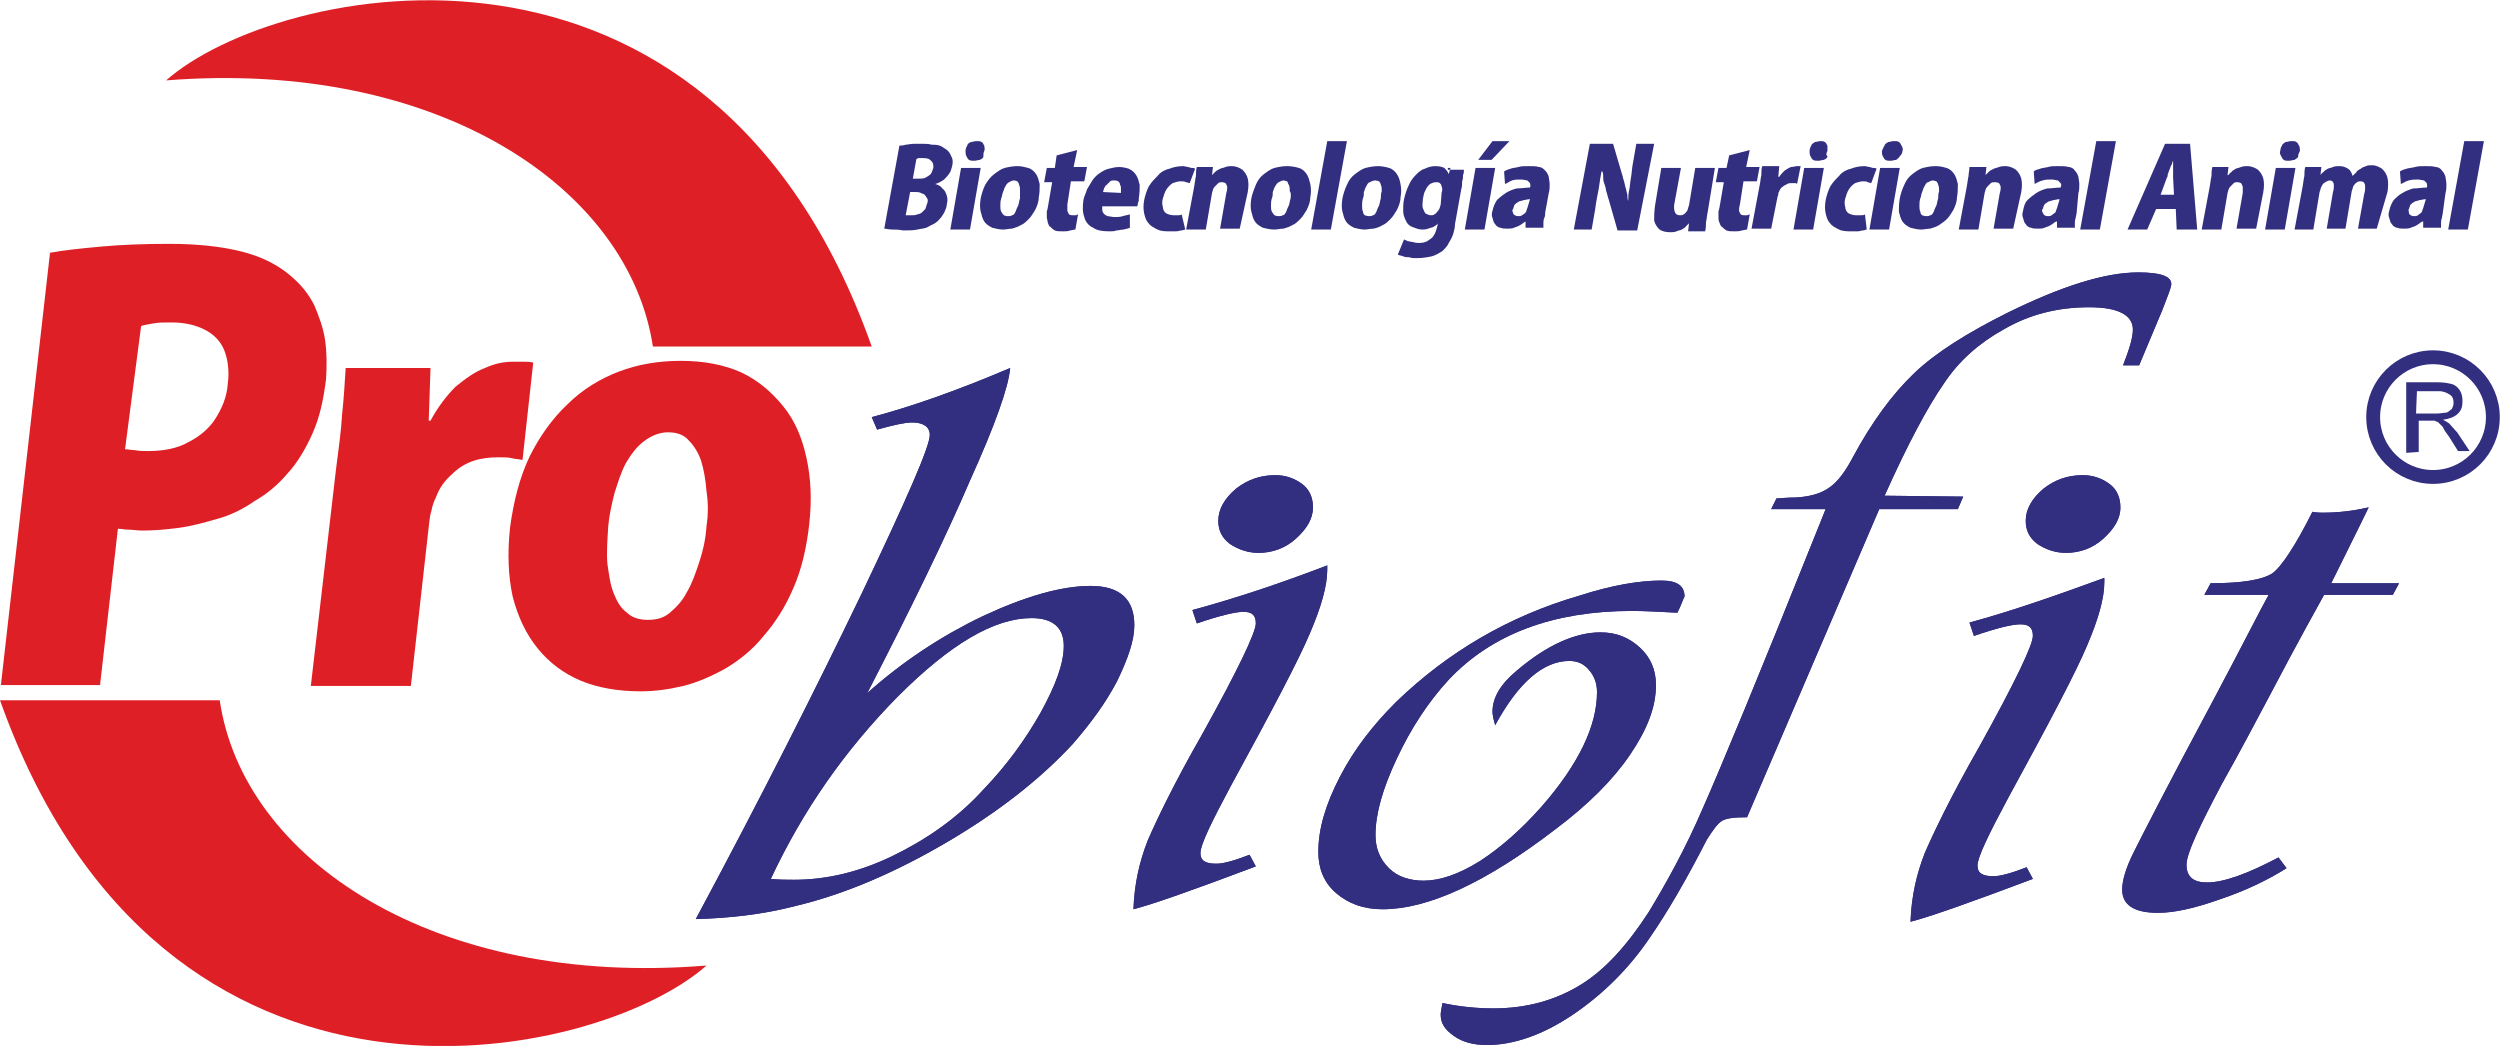
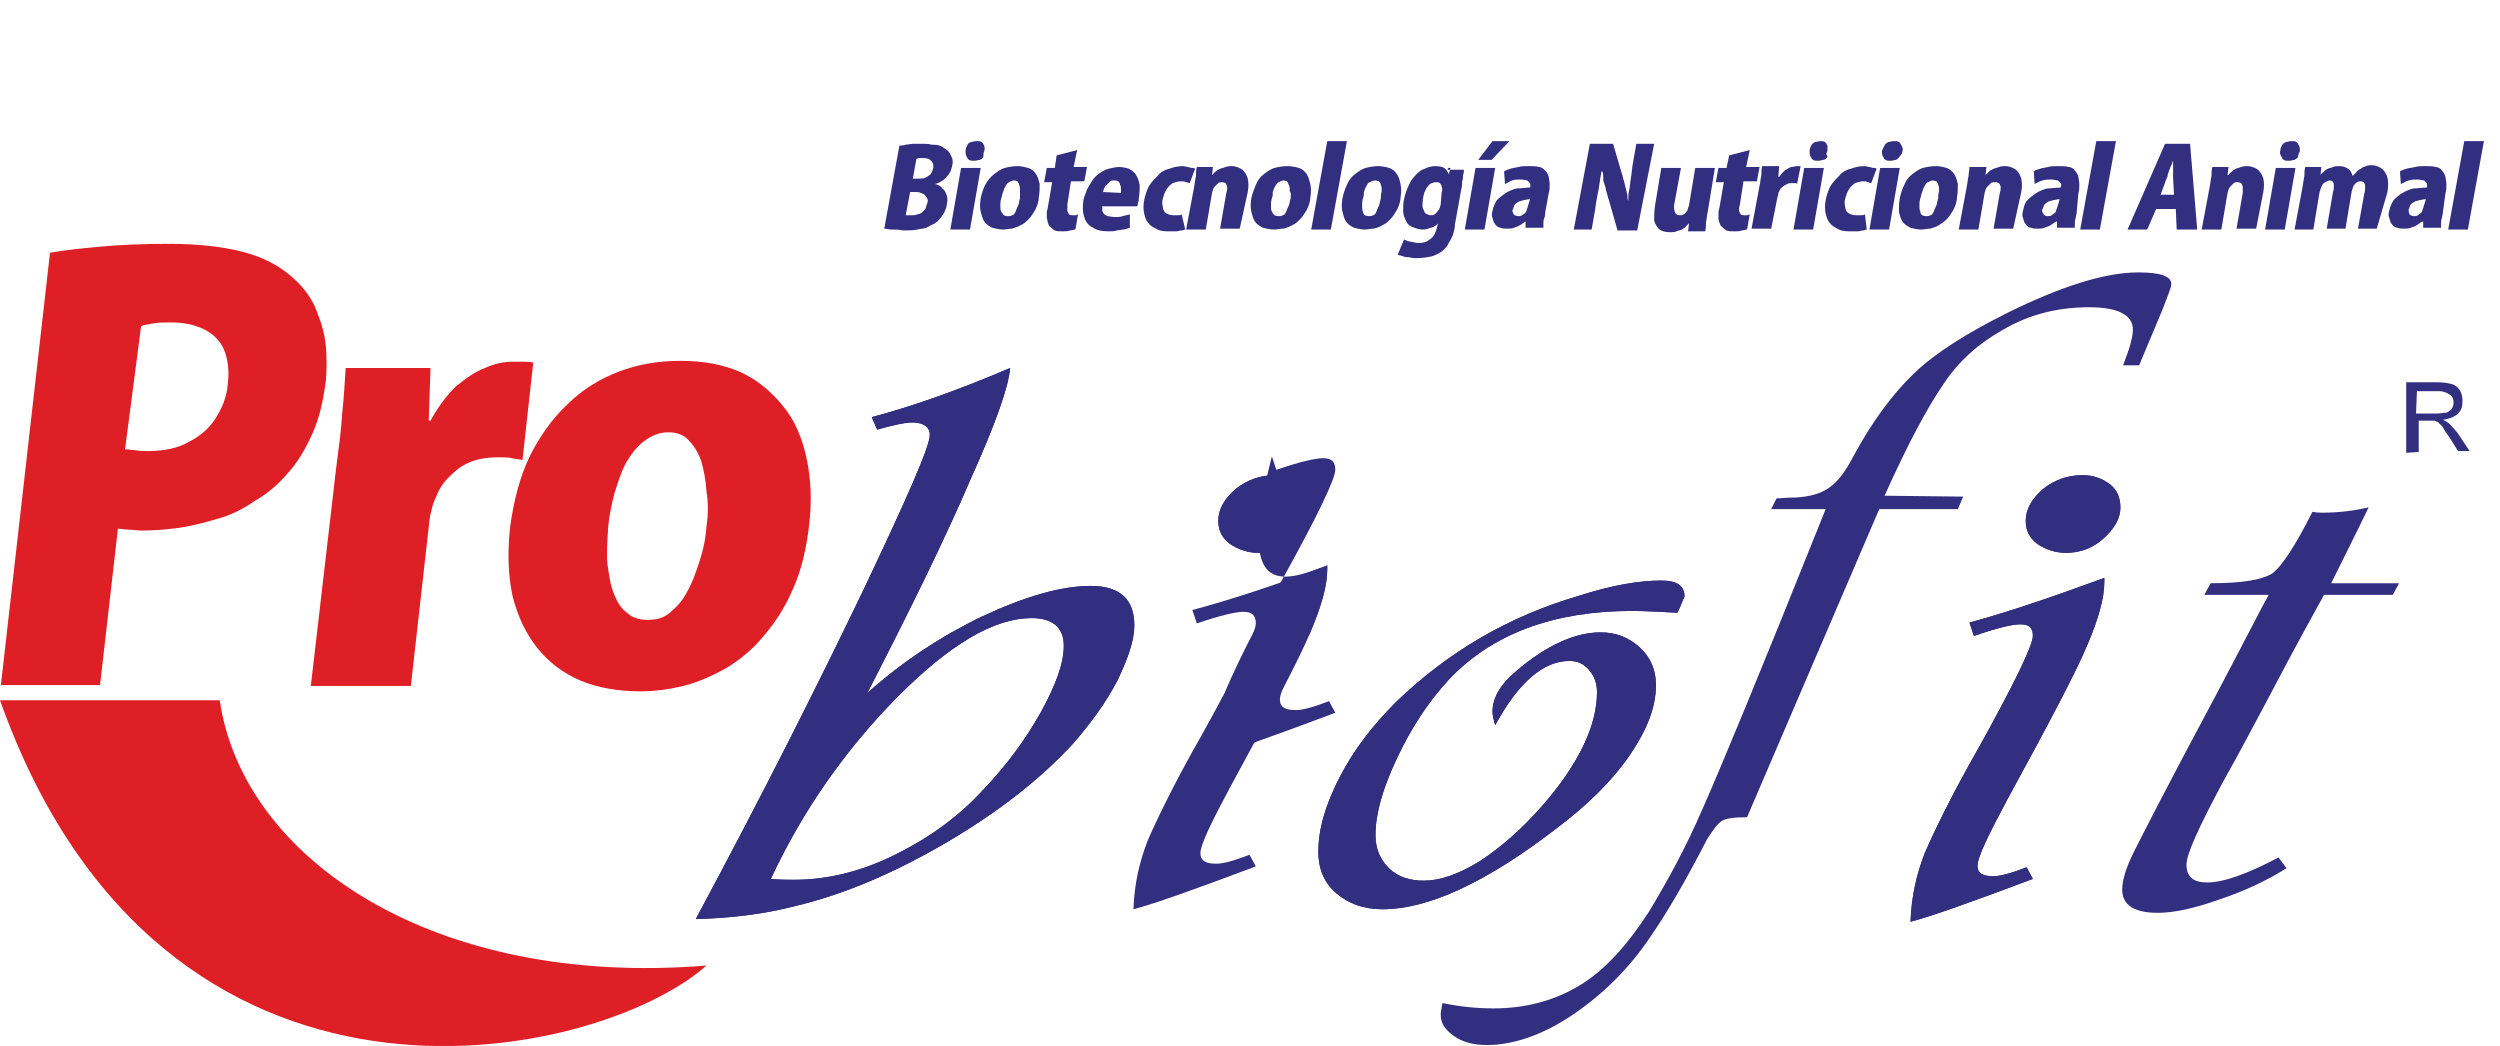
<svg xmlns="http://www.w3.org/2000/svg" version="1.1" id="Layer_1" x="0px" y="0px" width="279.9px" height="117.1px" viewBox="0 0 279.9 117.1" style="enable-background:new 0 0 279.9 117.1;" xml:space="preserve">
  <style type="text/css">
	.st0{fill:#322F80;}
	.st1{fill:none;stroke:#322F80;stroke-width:1.551;stroke-miterlimit:10;}
	.st2{fill:#DF1F26;}
</style>
  <g>
    <g>
      <path class="st0" d="M113.1,41.2c-0.2,2.2-1.7,6.4-4.5,12.6c-2.7,6.3-6.6,14.3-11.5,23.8c3.9-3.5,8.3-6.4,12.9-8.6    c4.7-2.2,8.8-3.4,12.1-3.4c3.3,0,4.9,1.5,4.9,4.4c0,1.7-0.7,3.7-1.9,6.2c-1.3,2.5-3,4.8-5,7.1c-3.6,3.9-8.3,7.6-14.1,11    c-5.8,3.4-11.4,5.8-16.8,7.1c-3.8,1-7.6,1.4-11.3,1.5C85.3,89.1,91.4,77,96.5,66.4c5-10.5,7.6-16.4,7.6-17.7c0-0.9-0.7-1.4-2-1.4    c-0.8,0-2.1,0.3-3.9,0.8l-0.6-1.4C101.8,45.6,107,43.8,113.1,41.2z M86.3,98.4c1,0.1,1.8,0.1,2.6,0.1c3.7,0,7.4-0.9,11.1-2.7    c3.7-1.8,7.2-4.2,10.1-7.4c2.6-2.7,4.7-5.6,6.4-8.6c1.7-3.1,2.6-5.5,2.6-7.5c0-2-1.2-3.1-3.6-3.1c-4.2,0-9.1,2.9-15,8.8    C94.6,84,89.9,90.7,86.3,98.4z" />
      <path class="st0" d="M113.1,41.2c-0.2,2.2-1.7,6.4-4.5,12.6c-2.7,6.3-6.6,14.3-11.5,23.8c3.9-3.5,8.3-6.4,12.9-8.6    c4.7-2.2,8.8-3.4,12.1-3.4c3.3,0,4.9,1.5,4.9,4.4c0,1.7-0.7,3.7-1.9,6.2c-1.3,2.5-3,4.8-5,7.1c-3.6,3.9-8.3,7.6-14.1,11    c-5.8,3.4-11.4,5.8-16.8,7.1c-3.8,1-7.6,1.4-11.3,1.5C85.3,89.1,91.4,77,96.5,66.4c5-10.5,7.6-16.4,7.6-17.7c0-0.9-0.7-1.4-2-1.4    c-0.8,0-2.1,0.3-3.9,0.8l-0.6-1.4C101.8,45.6,107,43.8,113.1,41.2z M86.3,98.4c1,0.1,1.8,0.1,2.6,0.1c3.7,0,7.4-0.9,11.1-2.7    c3.7-1.8,7.2-4.2,10.1-7.4c2.6-2.7,4.7-5.6,6.4-8.6c1.7-3.1,2.6-5.5,2.6-7.5c0-2-1.2-3.1-3.6-3.1c-4.2,0-9.1,2.9-15,8.8    C94.6,84,89.9,90.7,86.3,98.4z" />
      <path class="st0" d="M268.6,65.3l-0.7,1.3h-7.7c-0.7,1.3-2.8,5-6.1,11.3c-1.4,2.6-3.1,5.9-5.3,9.8c-2.6,4.9-4,7.9-4,9.1    c0,1.4,0.8,2,2.3,2c1.9,0,4.6-1,8-2.8l0.9,1.2c-2.2,1.4-4.8,2.6-7.5,3.5c-2.8,1-5.1,1.5-6.9,1.5c-2.7,0-4-0.9-4-2.6    c0-1,0.4-2.4,1.3-4.2c0.9-1.8,3.8-7.5,9-17.2c3.4-6.4,5.3-10.2,6.1-11.6h-7.2l0.7-1.3c3.6,0,5.8-0.4,6.9-1.1    c1-0.7,2.6-3.1,4.5-6.9c0.5,0.1,0.9,0.1,1.1,0.1c1.8,0,3.5-0.2,5.2-0.6c-0.4,0.8-1.6,3.3-3.7,7.5l-0.5,1L268.6,65.3L268.6,65.3z" />
-       <path class="st0" d="M268.6,65.3l-0.7,1.3h-7.7c-0.7,1.3-2.8,5-6.1,11.3c-1.4,2.6-3.1,5.9-5.3,9.8c-2.6,4.9-4,7.9-4,9.1    c0,1.4,0.8,2,2.3,2c1.9,0,4.6-1,8-2.8l0.9,1.2c-2.2,1.4-4.8,2.6-7.5,3.5c-2.8,1-5.1,1.5-6.9,1.5c-2.7,0-4-0.9-4-2.6    c0-1,0.4-2.4,1.3-4.2c0.9-1.8,3.8-7.5,9-17.2c3.4-6.4,5.3-10.2,6.1-11.6h-7.2l0.7-1.3c3.6,0,5.8-0.4,6.9-1.1    c1-0.7,2.6-3.1,4.5-6.9c0.5,0.1,0.9,0.1,1.1,0.1c1.8,0,3.5-0.2,5.2-0.6c-0.4,0.8-1.6,3.3-3.7,7.5l-0.5,1L268.6,65.3L268.6,65.3z" />
      <path class="st0" d="M233.2,53.2c1.2,0,2.2,0.4,3,1s1.2,1.5,1.2,2.6c0,1.3-0.7,2.4-1.9,3.5c-1.2,1.1-2.7,1.6-4.2,1.6    c-1.2,0-2.3-0.4-3.2-1c-0.9-0.7-1.3-1.5-1.3-2.6c0-1.3,0.7-2.5,2-3.6C230.1,53.7,231.5,53.2,233.2,53.2z" />
      <path class="st0" d="M233.2,53.2c1.2,0,2.2,0.4,3,1s1.2,1.5,1.2,2.6c0,1.3-0.7,2.4-1.9,3.5c-1.2,1.1-2.7,1.6-4.2,1.6    c-1.2,0-2.3-0.4-3.2-1c-0.9-0.7-1.3-1.5-1.3-2.6c0-1.3,0.7-2.5,2-3.6C230.1,53.7,231.5,53.2,233.2,53.2z" />
      <path class="st0" d="M142.8,53.2c1.2,0,2.2,0.4,3,1s1.2,1.5,1.2,2.6c0,1.3-0.7,2.4-1.9,3.5c-1.2,1.1-2.7,1.6-4.2,1.6    c-1.2,0-2.3-0.4-3.2-1c-0.9-0.7-1.3-1.5-1.3-2.6c0-1.3,0.7-2.5,2-3.6C139.7,53.7,141.1,53.2,142.8,53.2z" />
      <path class="st0" d="M142.8,53.2c1.2,0,2.2,0.4,3,1s1.2,1.5,1.2,2.6c0,1.3-0.7,2.4-1.9,3.5c-1.2,1.1-2.7,1.6-4.2,1.6    c-1.2,0-2.3-0.4-3.2-1c-0.9-0.7-1.3-1.5-1.3-2.6c0-1.3,0.7-2.5,2-3.6C139.7,53.7,141.1,53.2,142.8,53.2z" />
      <path class="st0" d="M235.6,64.7c0,0.2,0,0.4,0,0.5c0,1.8-0.7,4.2-1.9,7c-1.2,2.9-4.2,8.6-8.9,17.2c-2.2,4.1-3.4,6.6-3.4,7.5    c0,0.9,0.6,1.2,1.8,1.2c0.7,0,1.9-0.3,3.7-1l0.7,1.3c-6.9,2.6-11.4,4.2-13.7,4.8c0.1-2.9,0.7-5.4,1.6-7.7c1-2.3,2.9-6.3,6.1-11.9    c4-7.2,6-11.4,6-12.4c0-0.9-0.4-1.3-1.4-1.3c-0.9,0-2.6,0.4-5.2,1.3l-0.5-1.5C225.3,68.4,230.4,66.6,235.6,64.7z" />
      <path class="st0" d="M235.6,64.7c0,0.2,0,0.4,0,0.5c0,1.8-0.7,4.2-1.9,7c-1.2,2.9-4.2,8.6-8.9,17.2c-2.2,4.1-3.4,6.6-3.4,7.5    c0,0.9,0.6,1.2,1.8,1.2c0.7,0,1.9-0.3,3.7-1l0.7,1.3c-6.9,2.6-11.4,4.2-13.7,4.8c0.1-2.9,0.7-5.4,1.6-7.7c1-2.3,2.9-6.3,6.1-11.9    c4-7.2,6-11.4,6-12.4c0-0.9-0.4-1.3-1.4-1.3c-0.9,0-2.6,0.4-5.2,1.3l-0.5-1.5C225.3,68.4,230.4,66.6,235.6,64.7z" />
      <path class="st0" d="M219.8,55.6l-0.6,1.4h-8.8l-14.8,34.5c-1.4,0-2.3,0.1-2.8,0.4c-0.5,0.3-1,1-1.7,2.1c-2.3,4.5-4.4,8.1-6.4,11    c-2.3,3.4-5.2,6.3-8.6,8.6c-3.4,2.3-6.7,3.4-9.6,3.4c-1.5,0-2.7-0.3-3.7-1c-1-0.7-1.5-1.4-1.5-2.4c0-0.3,0.1-0.7,0.2-1.3    c1.9,0.4,3.8,0.6,5.7,0.6c3.7,0,6.9-0.9,9.7-2.6c2.8-1.7,5.3-4.5,7.7-8.2c2-3.3,4.1-7.1,6-11.5c2-4.5,6.4-15.1,13.2-32.1l0.6-1.5    h-6.1l0.6-1.2c0.4,0,1.1-0.1,2.2-0.1c1.5-0.1,2.7-0.4,3.7-1.1s1.8-1.8,2.7-3.5c2.1-3.9,4.4-7,6.8-9.3c2.4-2.3,5.9-4.5,10.5-6.8    c5.9-2.9,10.8-4.5,14.6-4.5c2.4,0,3.7,0.4,3.7,1.3c0,0.4-0.4,1.3-1,2.9l-2.6,6.2h-1.8c0.7-1.8,1.1-3.1,1.1-4    c0-1.6-1.6-2.5-4.9-2.5c-3.5,0-6.7,0.8-9.6,2.5c-2.7,1.5-5,3.5-6.7,6.1c-1.8,2.6-4,6.7-6.6,12.5L219.8,55.6L219.8,55.6z" />
-       <path class="st0" d="M219.8,55.6l-0.6,1.4h-8.8l-14.8,34.5c-1.4,0-2.3,0.1-2.8,0.4c-0.5,0.3-1,1-1.7,2.1c-2.3,4.5-4.4,8.1-6.4,11    c-2.3,3.4-5.2,6.3-8.6,8.6c-3.4,2.3-6.7,3.4-9.6,3.4c-1.5,0-2.7-0.3-3.7-1c-1-0.7-1.5-1.4-1.5-2.4c0-0.3,0.1-0.7,0.2-1.3    c1.9,0.4,3.8,0.6,5.7,0.6c3.7,0,6.9-0.9,9.7-2.6c2.8-1.7,5.3-4.5,7.7-8.2c2-3.3,4.1-7.1,6-11.5c2-4.5,6.4-15.1,13.2-32.1l0.6-1.5    h-6.1l0.6-1.2c0.4,0,1.1-0.1,2.2-0.1c1.5-0.1,2.7-0.4,3.7-1.1s1.8-1.8,2.7-3.5c2.1-3.9,4.4-7,6.8-9.3c2.4-2.3,5.9-4.5,10.5-6.8    c5.9-2.9,10.8-4.5,14.6-4.5c2.4,0,3.7,0.4,3.7,1.3c0,0.4-0.4,1.3-1,2.9l-2.6,6.2h-1.8c0.7-1.8,1.1-3.1,1.1-4    c0-1.6-1.6-2.5-4.9-2.5c-3.5,0-6.7,0.8-9.6,2.5c-2.7,1.5-5,3.5-6.7,6.1c-1.8,2.6-4,6.7-6.6,12.5L219.8,55.6L219.8,55.6z" />
      <path class="st0" d="M187.8,68.6c-2-0.1-3.7-0.2-5.1-0.2c-8.8,0-15.7,2.6-20.5,7.7c-2.3,2.5-4.2,5.4-5.8,8.8s-2.4,6.2-2.4,8.6    c0,1.5,0.5,2.7,1.5,3.7c1,1,2.4,1.4,3.9,1.4c1.8,0,3.9-0.7,6.3-2.2c2.3-1.5,4.6-3.5,6.9-6.1c4.2-4.8,6.2-9.1,6.2-12.8    c0-1-0.3-1.8-0.9-2.5c-0.6-0.7-1.3-1-2.2-1c-2.9,0-5.7,2.4-8.3,7.2c-0.2-0.7-0.3-1.2-0.3-1.5c0-1.6,0.9-3.1,2.7-4.6    c3.4-2.9,6.6-4.3,9.4-4.3c1.8,0,3.2,0.6,4.4,1.7c1.2,1.1,1.8,2.5,1.8,4.2c0,2.5-1,5-2.9,7.8s-4.7,5.6-8.3,8.3    c-7.8,6-14.3,9-19.4,9c-2.1,0-3.8-0.6-5.2-1.8s-2-2.8-2-4.6c0-2.6,0.8-5.3,2.4-8.4c1.6-3.1,3.7-5.8,6.3-8.4    c5.8-5.6,12.6-9.6,20.5-11.9c3.7-1.2,6.8-1.7,9.2-1.7c1.8,0,2.6,0.6,2.6,1.8C188.5,66.9,188.3,67.6,187.8,68.6z" />
      <path class="st0" d="M187.8,68.6c-2-0.1-3.7-0.2-5.1-0.2c-8.8,0-15.7,2.6-20.5,7.7c-2.3,2.5-4.2,5.4-5.8,8.8s-2.4,6.2-2.4,8.6    c0,1.5,0.5,2.7,1.5,3.7c1,1,2.4,1.4,3.9,1.4c1.8,0,3.9-0.7,6.3-2.2c2.3-1.5,4.6-3.5,6.9-6.1c4.2-4.8,6.2-9.1,6.2-12.8    c0-1-0.3-1.8-0.9-2.5c-0.6-0.7-1.3-1-2.2-1c-2.9,0-5.7,2.4-8.3,7.2c-0.2-0.7-0.3-1.2-0.3-1.5c0-1.6,0.9-3.1,2.7-4.6    c3.4-2.9,6.6-4.3,9.4-4.3c1.8,0,3.2,0.6,4.4,1.7c1.2,1.1,1.8,2.5,1.8,4.2c0,2.5-1,5-2.9,7.8s-4.7,5.6-8.3,8.3    c-7.8,6-14.3,9-19.4,9c-2.1,0-3.8-0.6-5.2-1.8s-2-2.8-2-4.6c0-2.6,0.8-5.3,2.4-8.4c1.6-3.1,3.7-5.8,6.3-8.4    c5.8-5.6,12.6-9.6,20.5-11.9c3.7-1.2,6.8-1.7,9.2-1.7c1.8,0,2.6,0.6,2.6,1.8C188.5,66.9,188.3,67.6,187.8,68.6z" />
+       <path class="st0" d="M148.6,63.3c0,0.2,0,0.4,0,0.5c0,1.8-0.7,4.2-1.9,7c-2.2,4.1-3.4,6.6-3.4,7.5    c0,0.9,0.6,1.2,1.8,1.2c0.7,0,1.9-0.3,3.7-1l0.7,1.3c-6.9,2.6-11.4,4.2-13.7,4.8c0.1-2.9,0.7-5.4,1.6-7.7c1-2.3,2.9-6.3,6.1-11.9    c4-7.2,6-11.4,6-12.4c0-0.9-0.4-1.3-1.4-1.3c-0.8,0-2.6,0.4-5.2,1.3l-0.5-1.5C138.3,67,143.4,65.3,148.6,63.3z" />
      <path class="st0" d="M148.6,63.3c0,0.2,0,0.4,0,0.5c0,1.8-0.7,4.2-1.9,7c-1.2,2.9-4.2,8.6-8.9,17.2c-2.2,4.1-3.4,6.6-3.4,7.5    c0,0.9,0.6,1.2,1.8,1.2c0.7,0,1.9-0.3,3.7-1l0.7,1.3c-6.9,2.6-11.4,4.2-13.7,4.8c0.1-2.9,0.7-5.4,1.6-7.7c1-2.3,2.9-6.3,6.1-11.9    c4-7.2,6-11.4,6-12.4c0-0.9-0.4-1.3-1.4-1.3c-0.8,0-2.6,0.4-5.2,1.3l-0.5-1.5C138.3,67,143.4,65.3,148.6,63.3z" />
-       <path class="st0" d="M148.6,63.3c0,0.2,0,0.4,0,0.5c0,1.8-0.7,4.2-1.9,7c-1.2,2.9-4.2,8.6-8.9,17.2c-2.2,4.1-3.4,6.6-3.4,7.5    c0,0.9,0.6,1.2,1.8,1.2c0.7,0,1.9-0.3,3.7-1l0.7,1.3c-6.9,2.6-11.4,4.2-13.7,4.8c0.1-2.9,0.7-5.4,1.6-7.7c1-2.3,2.9-6.3,6.1-11.9    c4-7.2,6-11.4,6-12.4c0-0.9-0.4-1.3-1.4-1.3c-0.8,0-2.6,0.4-5.2,1.3l-0.5-1.5C138.3,67,143.4,65.3,148.6,63.3z" />
-       <path class="st1" d="M272.4,40c3.7,0,6.7,3,6.7,6.7c0,3.7-3,6.7-6.7,6.7c-3.7,0-6.7-3-6.7-6.7C265.7,43,268.7,40,272.4,40z" />
      <path class="st0" d="M270.5,46.3h2.3c0.4,0,0.8-0.1,1.1-0.1c0.3-0.1,0.4-0.3,0.6-0.4c0.1-0.2,0.2-0.4,0.2-0.7    c0-0.4-0.1-0.7-0.4-0.9c-0.3-0.2-0.7-0.4-1.2-0.4h-2.5L270.5,46.3L270.5,46.3z M269.4,50.7v-7.9h3.5c0.7,0,1.2,0.1,1.6,0.2    c0.4,0.1,0.7,0.4,0.9,0.7s0.3,0.7,0.3,1.2c0,0.6-0.1,1-0.5,1.4c-0.4,0.4-1,0.6-1.7,0.7c0.3,0.1,0.5,0.3,0.7,0.4    c0.3,0.3,0.6,0.7,0.9,1l1.4,2.1h-1.3l-1-1.6c-0.3-0.4-0.6-0.8-0.7-1.1c-0.2-0.2-0.4-0.4-0.5-0.5c-0.1-0.1-0.3-0.1-0.4-0.2    c-0.1,0-0.3,0-0.6,0h-1.2v3.5L269.4,50.7L269.4,50.7z" />
      <path class="st2" d="M79.1,108.1C66.8,119,18.2,129.6,0,78.4h24.6C27.2,96.2,48.6,110.6,79.1,108.1" />
-       <path class="st2" d="M18.6,9C30.8-1.8,79.4-12.5,97.6,38.8H73.1C70.4,21,49,6.6,18.6,9" />
      <path class="st2" d="M79.1,58.9c-0.1,1.5-0.4,2.8-0.8,4s-0.8,2.4-1.4,3.4c-0.5,1-1.2,1.7-1.9,2.3c-0.7,0.6-1.5,0.8-2.5,0.8    s-1.8-0.3-2.3-0.8c-0.7-0.5-1.1-1.2-1.5-2.2c-0.4-1-0.5-2-0.7-3.3c-0.1-1.2,0-2.6,0.1-4.2c0.1-1.2,0.4-2.5,0.7-3.7    c0.4-1.2,0.7-2.3,1.3-3.4c0.6-1,1.2-1.8,2-2.4s1.7-1,2.7-1c1,0,1.8,0.3,2.3,0.9c0.6,0.6,1.1,1.4,1.4,2.3c0.3,1,0.5,2.1,0.6,3.4    C79.3,56.3,79.3,57.6,79.1,58.9 M76.2,40.4c-2.5,0-4.8,0.4-6.9,1.2s-4.1,2-5.8,3.7c-1.7,1.6-3.1,3.6-4.2,5.8c-1.1,2.3-1.8,5-2.2,8    c-0.3,2.9-0.2,5.4,0.3,7.7c0.6,2.3,1.5,4.2,2.8,5.8c1.3,1.6,2.9,2.8,4.8,3.6c1.9,0.8,4.2,1.2,6.7,1.2c1.6,0,3.1-0.2,4.8-0.6    c1.6-0.4,3.2-1.1,4.8-2c1.5-0.9,3-2.1,4.2-3.6c1.3-1.5,2.4-3.2,3.3-5.3c0.9-2,1.5-4.5,1.8-7.2c0.3-2.7,0.2-5.1-0.3-7.4    c-0.5-2.3-1.3-4.2-2.6-5.8s-2.8-2.9-4.7-3.8C81,40.8,78.7,40.4,76.2,40.4z M59.7,40.6c-0.4-0.1-0.7-0.1-1-0.1c-0.4,0-0.8,0-1.3,0    c-1,0-2,0.2-3.1,0.7c-1.1,0.4-2.2,1.2-3.3,2.1c-1,1-2,2.3-2.8,3.8h-0.2l0.2-5.9h-9.5c-0.1,1.6-0.2,3.4-0.4,5.2    c-0.1,1.9-0.4,3.9-0.7,6.3l-2.8,24.1H46l2-17.8c0.1-0.7,0.1-1.2,0.3-1.8c0.1-0.6,0.3-1.1,0.5-1.5c0.4-1.1,1-1.9,1.8-2.6    c0.7-0.7,1.5-1.2,2.4-1.5c0.9-0.3,1.8-0.4,2.8-0.4c0.6,0,1.1,0,1.5,0.1c0.4,0.1,0.8,0.1,1.2,0.2L59.7,40.6z M15.8,36.5    c0.3-0.1,0.8-0.2,1.4-0.3c0.6-0.1,1.2-0.1,2-0.1c1.5,0,2.7,0.3,3.7,0.8c1,0.5,1.8,1.3,2.2,2.3c0.4,1,0.6,2.3,0.4,3.8    c-0.1,1.5-0.7,2.8-1.4,3.9c-0.7,1.1-1.8,2-3,2.6c-1.2,0.7-2.8,1-4.5,1c-0.6,0-1,0-1.5-0.1c-0.4,0-0.7-0.1-1.1-0.1L15.8,36.5z     M0.1,76.7h11.1l2-17.5c0.4,0,0.8,0.1,1.2,0.1s1,0.1,1.5,0.1c1.3,0,2.6-0.1,4.1-0.3c1.5-0.2,2.9-0.6,4.3-1c1.5-0.4,2.9-1.1,4.2-2    c1.4-0.8,2.6-1.8,3.7-3.1c1.1-1.2,2-2.7,2.8-4.5s1.2-3.7,1.5-6c0.1-1.5,0.1-3-0.1-4.4s-0.7-2.7-1.2-3.9c-0.6-1.2-1.4-2.2-2.3-3    c-1.5-1.4-3.4-2.4-5.7-3c-2.3-0.6-5.1-0.9-8.3-0.9c-2.8,0-5.3,0.1-7.5,0.3c-2.2,0.2-4.2,0.4-5.8,0.7L0.1,76.7z" />
      <path class="st0" d="M226.3,21.5c0.1-0.6,0.1-1.1,0-1.5c-0.1-0.4-0.3-0.7-0.6-1c-0.3-0.2-0.7-0.4-1.2-0.4c-0.2,0-0.4,0-0.7,0.1    c-0.2,0.1-0.4,0.1-0.6,0.2c-0.2,0.1-0.4,0.2-0.5,0.3c-0.1,0.1-0.2,0.2-0.4,0.4l0,0l0.1-0.9h-1.9c0,0.3-0.1,0.7-0.1,1    c-0.1,0.4-0.1,0.7-0.2,1.2l-0.9,4.8h2.2l0.7-4.1c0.1-0.3,0.1-0.5,0.3-0.7c0.1-0.1,0.3-0.3,0.4-0.4c0.1-0.1,0.3-0.1,0.5-0.1    c0.2,0,0.4,0.1,0.4,0.1c0.1,0.1,0.1,0.2,0.2,0.4c0,0.2,0,0.4-0.1,0.7l-0.7,4h2.2L226.3,21.5z M217,22.2c-0.1,0.3-0.1,0.5-0.2,0.8    c-0.1,0.2-0.2,0.4-0.3,0.7c-0.1,0.2-0.2,0.4-0.4,0.4c-0.1,0.1-0.3,0.1-0.5,0.1c-0.1,0-0.4-0.1-0.4-0.1c-0.1-0.1-0.2-0.2-0.2-0.4    c-0.1-0.2-0.1-0.4-0.1-0.7c0-0.2,0-0.5,0.1-0.8c0.1-0.2,0.1-0.5,0.2-0.7c0.1-0.2,0.1-0.4,0.3-0.7c0.1-0.2,0.2-0.4,0.4-0.4    c0.1-0.1,0.4-0.2,0.5-0.2c0.1,0,0.4,0.1,0.4,0.1c0.1,0.1,0.2,0.3,0.2,0.4c0.1,0.2,0.1,0.4,0.1,0.7C217,21.7,217,22,217,22.2z     M216.7,18.6c-0.5,0-1,0.1-1.4,0.2c-0.4,0.1-0.8,0.4-1.2,0.7c-0.4,0.3-0.7,0.7-0.9,1.2c-0.2,0.4-0.4,1-0.5,1.5    c-0.1,0.6-0.1,1.1-0.1,1.5c0.1,0.4,0.2,0.8,0.4,1.1c0.2,0.3,0.5,0.5,0.9,0.7c0.4,0.1,0.8,0.2,1.2,0.2c0.3,0,0.7-0.1,1-0.1    c0.3-0.1,0.7-0.2,1-0.4s0.6-0.4,0.9-0.7c0.3-0.3,0.5-0.7,0.7-1c0.2-0.4,0.4-0.9,0.4-1.4c0.1-0.5,0.1-1,0.1-1.5    c-0.1-0.4-0.2-0.8-0.4-1.1c-0.2-0.3-0.5-0.6-0.9-0.7C217.6,18.7,217.2,18.6,216.7,18.6z M212.7,18.8h-2.2l-1.2,6.9h2.2L212.7,18.8    z M213,16.9c0.1-0.2,0-0.4-0.1-0.6c-0.1-0.1-0.1-0.3-0.3-0.4c-0.1-0.1-0.3-0.1-0.6-0.1c-0.2,0-0.4,0.1-0.6,0.1    c-0.1,0.1-0.4,0.2-0.4,0.4c-0.1,0.1-0.2,0.4-0.3,0.6c0,0.2,0,0.4,0.1,0.6c0.1,0.1,0.1,0.3,0.3,0.4c0.1,0.1,0.4,0.1,0.6,0.1    s0.4-0.1,0.6-0.1c0.1-0.1,0.3-0.2,0.4-0.4C212.9,17.3,213,17.1,213,16.9z M208.8,24c-0.1,0.1-0.3,0.1-0.5,0.1c-0.1,0-0.4,0-0.5,0    c-0.3,0-0.6-0.1-0.8-0.2c-0.2-0.1-0.4-0.4-0.4-0.7c-0.1-0.3-0.1-0.7,0-1s0.2-0.7,0.4-1s0.4-0.5,0.7-0.7c0.3-0.1,0.6-0.2,0.9-0.2    c0.2,0,0.4,0,0.5,0.1c0.1,0,0.3,0.1,0.4,0.1l0.6-1.6c-0.1-0.1-0.2-0.1-0.4-0.1c-0.1,0-0.3-0.1-0.4-0.1c-0.1,0-0.4-0.1-0.5-0.1    c-0.6,0-1.1,0.1-1.6,0.3c-0.5,0.1-1,0.4-1.3,0.8c-0.4,0.4-0.7,0.7-1,1.2c-0.2,0.4-0.4,1-0.5,1.5c-0.1,0.6-0.1,1,0,1.5    c0.1,0.4,0.2,0.8,0.5,1.1c0.2,0.3,0.6,0.5,1,0.7s0.9,0.2,1.4,0.2c0.2,0,0.4,0,0.7,0c0.2,0,0.4-0.1,0.6-0.1c0.1,0,0.3-0.1,0.4-0.1    L208.8,24z M204.2,18.8H202l-1.2,6.9h2.2L204.2,18.8z M204.6,16.9c0-0.2,0-0.4,0-0.6c-0.1-0.1-0.1-0.3-0.3-0.4    c-0.1-0.1-0.4-0.1-0.5-0.1c-0.2,0-0.4,0.1-0.6,0.1c-0.1,0.1-0.4,0.2-0.4,0.4c-0.1,0.1-0.2,0.4-0.2,0.6c0,0.2,0,0.4,0.1,0.6    c0.1,0.1,0.1,0.3,0.3,0.4c0.1,0.1,0.4,0.1,0.6,0.1c0.2,0,0.4-0.1,0.6-0.1c0.2-0.1,0.4-0.2,0.4-0.4    C204.4,17.3,204.5,17.1,204.6,16.9z M201.6,18.6c-0.1,0-0.1,0-0.2,0c-0.1,0-0.1,0-0.2,0c-0.2,0-0.4,0.1-0.7,0.1    c-0.2,0.1-0.4,0.2-0.7,0.4c-0.2,0.2-0.4,0.4-0.6,0.7h-0.1l0.1-1.2h-1.9c-0.1,0.3-0.1,0.7-0.1,1c-0.1,0.4-0.1,0.8-0.2,1.2l-0.9,4.8    h2.2l0.7-3.5c0-0.1,0.1-0.2,0.1-0.4s0.1-0.2,0.1-0.3c0.1-0.2,0.2-0.4,0.4-0.5c0.1-0.1,0.3-0.2,0.5-0.3c0.1-0.1,0.4-0.1,0.6-0.1    c0.1,0,0.2,0,0.3,0s0.1,0,0.2,0.1L201.6,18.6z M193.3,18.8h-0.9l-0.3,1.6h0.9l-0.5,2.9c0,0.1-0.1,0.3-0.1,0.4c0,0.1,0,0.4,0,0.6    c0,0.2,0,0.4,0.1,0.6c0.1,0.2,0.1,0.4,0.3,0.5c0.1,0.1,0.3,0.3,0.5,0.4c0.2,0.1,0.5,0.1,0.9,0.1c0.3,0,0.6,0,0.8-0.1    c0.2,0,0.4-0.1,0.6-0.1l0.3-1.7c-0.1,0-0.2,0.1-0.3,0.1s-0.2,0-0.3,0c-0.1,0-0.3,0-0.4-0.1c-0.1-0.1-0.1-0.2-0.2-0.4    c0-0.1,0-0.4,0.1-0.7l0.4-2.6h1.5l0.3-1.6h-1.5l0.4-1.9l-2.3,0.6L193.3,18.8z M192,18.8h-2.2l-0.7,4.2c-0.1,0.2-0.1,0.4-0.2,0.6    c-0.1,0.1-0.2,0.3-0.4,0.4c-0.1,0.1-0.3,0.1-0.4,0.1c-0.3,0-0.5-0.1-0.6-0.4c-0.1-0.3-0.1-0.7,0-1.1l0.7-3.8h-2.2l-0.7,4.2    c-0.1,0.7-0.1,1.2-0.1,1.7c0.1,0.4,0.3,0.7,0.6,1c0.3,0.2,0.7,0.3,1.2,0.3c0.2,0,0.5,0,0.7-0.1s0.4-0.1,0.6-0.2    c0.1-0.1,0.4-0.2,0.4-0.3c0.1-0.1,0.2-0.2,0.4-0.4l0,0l-0.1,0.9h1.9c0.1-0.3,0.1-0.7,0.1-1c0.1-0.4,0.1-0.8,0.2-1.2L192,18.8z     M185.2,16.1h-2l-0.4,2.3c-0.1,0.5-0.1,1-0.2,1.5c-0.1,0.5-0.1,1-0.2,1.4s-0.1,0.9-0.1,1.2l0,0c-0.1-0.2-0.1-0.5-0.1-0.7    c-0.1-0.3-0.1-0.5-0.2-0.8s-0.1-0.5-0.2-0.8c-0.1-0.2-0.1-0.5-0.2-0.7l-1-3.4H178l-1.8,9.6h2l0.4-2.3c0.1-0.9,0.3-1.7,0.4-2.3    c0.1-0.7,0.2-1.4,0.3-1.9h0.1c0.1,0.2,0.1,0.5,0.1,0.8s0.1,0.5,0.2,0.8s0.1,0.6,0.2,0.8c0.1,0.3,0.1,0.5,0.2,0.7l1,3.5h2.2    L185.2,16.1z M171,23.3c-0.1,0.2-0.1,0.4-0.2,0.5c-0.1,0.1-0.2,0.2-0.4,0.3c-0.1,0.1-0.3,0.1-0.4,0.1c-0.1,0-0.2,0-0.4-0.1    c-0.1-0.1-0.2-0.1-0.2-0.3c-0.1-0.1-0.1-0.3,0-0.4c0.1-0.2,0.1-0.4,0.2-0.5c0.1-0.1,0.2-0.2,0.4-0.3c0.1-0.1,0.4-0.1,0.6-0.2    c0.2,0,0.4-0.1,0.7-0.1L171,23.3z M173.4,21.6c0.1-0.3,0.1-0.6,0.1-1c0-0.3-0.1-0.6-0.1-0.8c-0.1-0.3-0.2-0.5-0.4-0.7    c-0.2-0.2-0.4-0.4-0.7-0.4c-0.3-0.1-0.7-0.1-1.2-0.1c-0.4,0-0.8,0-1.1,0.1c-0.4,0.1-0.7,0.1-0.9,0.2c-0.3,0.1-0.4,0.1-0.7,0.3    l0.1,1.4c0.3-0.1,0.5-0.3,0.8-0.4c0.3-0.1,0.7-0.1,1-0.1c0.3,0,0.5,0.1,0.7,0.1c0.1,0.1,0.2,0.2,0.3,0.3c0,0.1,0.1,0.3,0,0.5    c-0.5,0-1,0.1-1.5,0.1c-0.4,0.1-0.9,0.3-1.2,0.5s-0.7,0.5-1,0.8c-0.2,0.3-0.4,0.7-0.5,1.2c-0.1,0.3-0.1,0.6,0,0.8    c0.1,0.3,0.1,0.5,0.3,0.7c0.1,0.2,0.4,0.4,0.6,0.4c0.2,0.1,0.5,0.1,0.8,0.1c0.2,0,0.5,0,0.7-0.1c0.2-0.1,0.4-0.1,0.7-0.3    c0.2-0.1,0.4-0.3,0.6-0.4l0,0v0.7h2c0-0.1,0-0.3,0-0.5c0-0.1,0-0.4,0.1-0.6c0.1-0.2,0.1-0.4,0.1-0.6L173.4,21.6z M165.5,17.9h1.5    l2-2.1h-1.9L165.5,17.9z M167.4,18.8h-2.2l-1.2,6.9h2.2L167.4,18.8z M161.3,22.9c-0.1,0.3-0.1,0.5-0.3,0.7    c-0.1,0.1-0.2,0.3-0.4,0.4c-0.1,0.1-0.3,0.1-0.4,0.1c-0.2,0-0.4-0.1-0.6-0.2c-0.1-0.1-0.2-0.4-0.3-0.6c-0.1-0.3,0-0.6,0-1    c0.1-0.4,0.1-0.7,0.3-1c0.1-0.3,0.3-0.5,0.5-0.7c0.2-0.1,0.4-0.2,0.7-0.2c0.1,0,0.3,0,0.4,0.1c0.1,0.1,0.2,0.2,0.2,0.4    c0.1,0.1,0.1,0.4,0,0.7L161.3,22.9z M162.4,18.8l-0.2,0.7l0,0c-0.1-0.3-0.3-0.5-0.5-0.7c-0.2-0.1-0.5-0.2-1-0.2    c-0.4,0-0.8,0.1-1.2,0.3c-0.4,0.1-0.7,0.4-1,0.7s-0.6,0.7-0.8,1.2c-0.2,0.4-0.4,1-0.5,1.5c-0.1,0.4-0.1,0.9-0.1,1.3    c0,0.4,0.1,0.7,0.3,1.1c0.1,0.3,0.4,0.6,0.7,0.7c0.3,0.1,0.7,0.3,1.1,0.3c0.2,0,0.4,0,0.7-0.1c0.2-0.1,0.4-0.1,0.6-0.2    c0.1-0.1,0.4-0.2,0.5-0.4l0,0l-0.1,0.4c-0.1,0.4-0.2,0.7-0.4,1c-0.1,0.2-0.4,0.4-0.7,0.6c-0.2,0.1-0.5,0.2-0.9,0.2    c-0.2,0-0.4,0-0.7-0.1c-0.2,0-0.4-0.1-0.6-0.1c-0.1-0.1-0.3-0.1-0.4-0.2l-0.7,1.7c0.1,0.1,0.4,0.1,0.6,0.2    c0.2,0.1,0.5,0.1,0.7,0.1c0.2,0.1,0.5,0.1,0.8,0.1c0.7,0,1.2-0.1,1.7-0.2c0.4-0.1,0.9-0.4,1.2-0.6c0.3-0.3,0.6-0.6,0.7-0.9    c0.2-0.3,0.4-0.7,0.5-1c0.1-0.4,0.2-0.7,0.2-1.1l0.7-3.9c0.1-0.3,0.1-0.6,0.1-0.9c0.1-0.2,0.1-0.5,0.1-0.7    c0.1-0.2,0.1-0.4,0.1-0.6h-1.8V18.8z M154.6,22.2c-0.1,0.3-0.1,0.5-0.2,0.8c-0.1,0.2-0.2,0.4-0.3,0.7c-0.1,0.2-0.2,0.4-0.4,0.4    c-0.1,0.1-0.3,0.1-0.5,0.1c-0.1,0-0.4-0.1-0.4-0.1c-0.1-0.1-0.2-0.2-0.2-0.4c-0.1-0.2-0.1-0.4-0.1-0.7c0-0.2,0-0.5,0.1-0.8    c0.1-0.2,0.1-0.5,0.1-0.7c0.1-0.2,0.1-0.4,0.3-0.7c0.1-0.2,0.2-0.4,0.4-0.4c0.1-0.1,0.4-0.2,0.6-0.2c0.1,0,0.4,0.1,0.4,0.1    c0.1,0.1,0.2,0.3,0.2,0.4c0.1,0.2,0.1,0.4,0.1,0.7C154.6,21.7,154.6,22,154.6,22.2z M154.3,18.6c-0.5,0-1,0.1-1.4,0.2    c-0.4,0.1-0.8,0.4-1.2,0.7c-0.4,0.3-0.7,0.7-0.9,1.2c-0.2,0.4-0.4,1-0.5,1.5c-0.1,0.6-0.1,1.1,0,1.5c0.1,0.4,0.2,0.8,0.4,1.1    c0.2,0.3,0.5,0.5,0.9,0.7c0.4,0.1,0.8,0.2,1.2,0.2c0.3,0,0.6-0.1,1-0.1c0.4-0.1,0.7-0.2,1-0.4c0.3-0.1,0.6-0.4,0.9-0.7    c0.3-0.3,0.5-0.7,0.7-1c0.2-0.4,0.4-0.9,0.4-1.4c0.1-0.5,0.1-1,0-1.5s-0.2-0.8-0.4-1.1s-0.5-0.6-0.9-0.7    C155.2,18.7,154.7,18.6,154.3,18.6z M150.8,15.8h-2.2l-1.8,9.9h2.2L150.8,15.8z M144.5,22.2c-0.1,0.3-0.1,0.5-0.2,0.8    c-0.1,0.2-0.2,0.4-0.3,0.7c-0.1,0.2-0.2,0.4-0.4,0.4c-0.1,0.1-0.3,0.1-0.5,0.1c-0.2,0-0.4-0.1-0.4-0.1c-0.1-0.1-0.2-0.2-0.3-0.4    c-0.1-0.2-0.1-0.4-0.1-0.7c0-0.2,0-0.5,0.1-0.8c0.1-0.2,0.1-0.5,0.1-0.7c0.1-0.2,0.1-0.4,0.3-0.7s0.3-0.4,0.4-0.4    c0.1-0.1,0.4-0.2,0.5-0.2c0.1,0,0.4,0.1,0.4,0.1c0.1,0.1,0.1,0.3,0.2,0.4c0.1,0.2,0.1,0.4,0.1,0.7C144.6,21.7,144.5,22,144.5,22.2    z M144.1,18.6c-0.5,0-1,0.1-1.4,0.2c-0.4,0.1-0.8,0.4-1.2,0.7c-0.4,0.3-0.7,0.7-0.9,1.2s-0.4,1-0.5,1.5c-0.1,0.6-0.1,1.1,0,1.5    c0.1,0.4,0.2,0.8,0.4,1.1s0.5,0.5,0.9,0.7c0.4,0.1,0.8,0.2,1.3,0.2c0.3,0,0.6-0.1,1-0.1c0.3-0.1,0.7-0.2,1-0.4    c0.3-0.1,0.6-0.4,0.9-0.7c0.3-0.3,0.5-0.7,0.7-1c0.2-0.4,0.4-0.9,0.4-1.4c0.1-0.5,0.1-1,0-1.5c-0.1-0.4-0.2-0.8-0.4-1.1    c-0.2-0.3-0.5-0.6-0.9-0.7C145.1,18.7,144.6,18.6,144.1,18.6z M139.7,21.5c0.1-0.6,0.1-1.1,0-1.5c-0.1-0.4-0.3-0.7-0.6-1    c-0.3-0.2-0.7-0.4-1.2-0.4c-0.2,0-0.4,0-0.7,0.1c-0.2,0.1-0.4,0.1-0.6,0.2c-0.2,0.1-0.4,0.2-0.5,0.3c-0.1,0.1-0.2,0.2-0.4,0.4l0,0    l0.1-0.9H134c-0.1,0.3-0.1,0.7-0.1,1c-0.1,0.4-0.1,0.7-0.2,1.2l-0.9,4.8h2.2l0.7-4.1c0.1-0.3,0.1-0.5,0.3-0.7    c0.1-0.1,0.3-0.3,0.4-0.4c0.1-0.1,0.3-0.1,0.4-0.1c0.2,0,0.4,0.1,0.4,0.1c0.1,0.1,0.1,0.2,0.2,0.4c0,0.2,0,0.4-0.1,0.7l-0.7,4h2.2    L139.7,21.5z M132.3,24c-0.1,0.1-0.3,0.1-0.4,0.1c-0.1,0-0.4,0-0.5,0c-0.3,0-0.6-0.1-0.8-0.2s-0.4-0.4-0.4-0.7    c-0.1-0.3-0.1-0.7,0-1s0.2-0.7,0.4-1c0.2-0.3,0.4-0.5,0.7-0.7c0.3-0.1,0.6-0.2,0.9-0.2c0.2,0,0.4,0,0.6,0.1c0.1,0,0.3,0.1,0.4,0.1    l0.6-1.6c-0.1-0.1-0.2-0.1-0.4-0.1c-0.1,0-0.3-0.1-0.4-0.1s-0.4-0.1-0.5-0.1c-0.6,0-1.1,0.1-1.6,0.3c-0.5,0.1-1,0.4-1.3,0.8    c-0.4,0.4-0.7,0.7-1,1.2c-0.2,0.4-0.4,1-0.5,1.5c-0.1,0.6-0.1,1,0,1.5c0.1,0.4,0.2,0.8,0.5,1.1c0.2,0.3,0.6,0.5,1,0.7    s0.9,0.2,1.4,0.2c0.2,0,0.4,0,0.7,0c0.2,0,0.4-0.1,0.6-0.1c0.1,0,0.3-0.1,0.4-0.1L132.3,24z M123.5,21.5c0-0.1,0.1-0.3,0.1-0.4    c0.1-0.1,0.1-0.3,0.3-0.4c0.1-0.1,0.2-0.2,0.4-0.4c0.1-0.1,0.3-0.1,0.5-0.1s0.4,0.1,0.4,0.1c0.1,0.1,0.2,0.2,0.2,0.4    c0.1,0.1,0.1,0.3,0.1,0.4c0,0.1,0,0.3,0,0.5L123.5,21.5L123.5,21.5z M126.5,24c-0.3,0.1-0.5,0.1-0.8,0.2c-0.3,0.1-0.6,0.1-0.9,0.1    c-0.3,0-0.6-0.1-0.8-0.1c-0.2-0.1-0.4-0.2-0.5-0.4c-0.1-0.1-0.1-0.4-0.1-0.7h3.9c0.1-0.1,0.1-0.3,0.1-0.4c0.1-0.1,0.1-0.3,0.1-0.5    c0.1-0.6,0.1-1.1,0.1-1.5c-0.1-0.4-0.2-0.8-0.4-1.1c-0.2-0.3-0.4-0.5-0.8-0.7c-0.3-0.1-0.7-0.2-1.1-0.2c-0.4,0-0.8,0.1-1.2,0.2    c-0.4,0.1-0.7,0.3-1,0.5c-0.3,0.2-0.6,0.5-0.8,0.8c-0.2,0.3-0.4,0.7-0.6,1c-0.1,0.4-0.3,0.7-0.4,1.2c-0.1,0.7-0.1,1.4,0.1,1.9    c0.1,0.5,0.5,1,1,1.2c0.4,0.3,1,0.4,1.8,0.4c0.3,0,0.6,0,0.8-0.1c0.3,0,0.5-0.1,0.8-0.1c0.3-0.1,0.5-0.1,0.7-0.2V24z M118.1,18.8    h-0.9l-0.3,1.6h0.9l-0.5,2.9c0,0.1-0.1,0.3-0.1,0.4c0,0.1,0,0.4,0,0.6c0,0.2,0.1,0.4,0.1,0.6c0.1,0.2,0.1,0.4,0.3,0.5    c0.1,0.1,0.3,0.3,0.5,0.4s0.5,0.1,0.9,0.1c0.3,0,0.6,0,0.8-0.1c0.2,0,0.4-0.1,0.6-0.1l0.3-1.7c-0.1,0-0.1,0.1-0.3,0.1    c-0.1,0-0.2,0-0.3,0c-0.1,0-0.3,0-0.4-0.1c-0.1-0.1-0.1-0.2-0.2-0.4c0-0.1,0-0.4,0-0.7l0.4-2.6h1.5l0.3-1.6h-1.5l0.4-1.9l-2.3,0.6    L118.1,18.8z M114.2,22.2c-0.1,0.3-0.1,0.5-0.2,0.8c-0.1,0.2-0.2,0.4-0.3,0.7c-0.1,0.2-0.2,0.4-0.4,0.4c-0.1,0.1-0.3,0.1-0.5,0.1    s-0.4-0.1-0.4-0.1c-0.1-0.1-0.2-0.2-0.3-0.4c-0.1-0.2-0.1-0.4-0.1-0.7c0-0.2,0-0.5,0.1-0.8c0.1-0.2,0.1-0.5,0.2-0.7    c0.1-0.2,0.1-0.4,0.3-0.7c0.1-0.2,0.3-0.4,0.4-0.4c0.1-0.1,0.4-0.2,0.5-0.2c0.2,0,0.4,0.1,0.4,0.1c0.1,0.1,0.2,0.3,0.2,0.4    c0.1,0.2,0.1,0.4,0.1,0.7C114.2,21.7,114.2,22,114.2,22.2z M113.9,18.6c-0.5,0-1,0.1-1.4,0.2c-0.4,0.1-0.8,0.4-1.2,0.7    c-0.4,0.3-0.7,0.7-1,1.2c-0.2,0.4-0.4,1-0.5,1.5c-0.1,0.6-0.1,1.1,0,1.5c0.1,0.4,0.2,0.8,0.4,1.1c0.2,0.3,0.5,0.5,0.9,0.7    c0.4,0.1,0.8,0.2,1.2,0.2c0.3,0,0.7-0.1,1-0.1c0.3-0.1,0.7-0.2,1-0.4c0.3-0.1,0.6-0.4,0.9-0.7c0.3-0.3,0.5-0.7,0.7-1    c0.2-0.4,0.4-0.9,0.4-1.4c0.1-0.5,0.1-1,0.1-1.5c-0.1-0.4-0.2-0.8-0.4-1.1c-0.2-0.3-0.5-0.6-0.9-0.7    C114.7,18.7,114.4,18.6,113.9,18.6z M109.8,18.8h-2.2l-1.2,6.9h2.2L109.8,18.8z M110.2,16.9c0.1-0.2,0-0.4,0-0.6    c-0.1-0.1-0.1-0.3-0.3-0.4c-0.1-0.1-0.4-0.1-0.6-0.1c-0.2,0-0.4,0.1-0.6,0.1c-0.2,0.1-0.4,0.2-0.4,0.4c-0.1,0.1-0.2,0.4-0.2,0.6    c0,0.2,0,0.4,0.1,0.6c0.1,0.1,0.1,0.3,0.3,0.4c0.1,0.1,0.4,0.1,0.6,0.1c0.2,0,0.4-0.1,0.6-0.1c0.2-0.1,0.4-0.2,0.4-0.4    C110.1,17.3,110.1,17.1,110.2,16.9z M101.9,21.5h0.6c0.2,0,0.4,0,0.6,0.1c0.1,0.1,0.4,0.1,0.4,0.2c0.1,0.1,0.2,0.2,0.3,0.4    c0.1,0.1,0.1,0.4,0,0.6c-0.1,0.2-0.1,0.4-0.2,0.6c-0.1,0.1-0.3,0.3-0.4,0.4c-0.1,0.1-0.4,0.2-0.5,0.2c-0.2,0.1-0.4,0.1-0.6,0.1    c-0.1,0-0.2,0-0.4,0c-0.1,0-0.1,0-0.3,0L101.9,21.5z M102.2,20l0.4-2.2c0.1,0,0.1-0.1,0.3-0.1c0.1,0,0.3,0,0.4,0    c0.2,0,0.4,0,0.7,0.1c0.1,0.1,0.3,0.2,0.4,0.4c0.1,0.1,0.1,0.4,0.1,0.6c-0.1,0.2-0.1,0.4-0.3,0.7c-0.1,0.1-0.4,0.3-0.6,0.4    c-0.2,0.1-0.5,0.1-0.8,0.1L102.2,20L102.2,20z M104.7,20.6c0.4-0.1,0.7-0.3,1-0.5c0.2-0.2,0.4-0.4,0.6-0.7s0.2-0.5,0.3-0.8    c0.1-0.4,0.1-0.8-0.1-1.1c-0.1-0.3-0.3-0.6-0.6-0.8c-0.2-0.1-0.4-0.3-0.7-0.4c-0.3-0.1-0.6-0.1-0.9-0.1c-0.3-0.1-0.7-0.1-1-0.1    c-0.3,0-0.7,0-1,0c-0.3,0-0.7,0.1-0.9,0.1c-0.3,0.1-0.5,0.1-0.7,0.1L99,25.6c0.2,0,0.5,0.1,0.9,0.1c0.4,0,0.7,0,1.2,0.1    c0.6,0,1.2,0,1.6-0.1c0.4-0.1,0.9-0.1,1.2-0.3s0.7-0.3,0.9-0.5c0.2-0.1,0.4-0.4,0.6-0.6c0.1-0.2,0.3-0.4,0.4-0.7    c0.1-0.2,0.2-0.5,0.2-0.7c0.1-0.4,0.1-0.7,0-1c-0.1-0.3-0.2-0.6-0.5-0.8C105.4,20.9,105.1,20.7,104.7,20.6L104.7,20.6z" />
      <path class="st0" d="M278.1,15.8h-2.2l-1.8,9.9h2.2L278.1,15.8z M271.3,23.3c-0.1,0.2-0.1,0.4-0.2,0.5c-0.1,0.1-0.3,0.2-0.4,0.3    c-0.1,0.1-0.3,0.1-0.4,0.1c-0.1,0-0.2,0-0.4-0.1c-0.1-0.1-0.2-0.1-0.2-0.3s-0.1-0.3,0-0.4c0.1-0.2,0.1-0.4,0.2-0.5    c0.1-0.1,0.2-0.2,0.4-0.3c0.1-0.1,0.4-0.1,0.6-0.2c0.2,0,0.4-0.1,0.7-0.1L271.3,23.3z M273.8,21.6c0.1-0.3,0.1-0.6,0.1-1    c0-0.3-0.1-0.6-0.1-0.8c-0.1-0.3-0.2-0.5-0.4-0.7c-0.1-0.2-0.4-0.4-0.7-0.4c-0.3-0.1-0.7-0.1-1.2-0.1c-0.4,0-0.8,0-1.1,0.1    c-0.4,0.1-0.7,0.1-1,0.2c-0.3,0.1-0.4,0.1-0.7,0.3l0.1,1.4c0.3-0.1,0.5-0.3,0.9-0.4c0.3-0.1,0.7-0.1,1-0.1c0.3,0,0.5,0.1,0.7,0.1    c0.1,0.1,0.2,0.2,0.3,0.3c0,0.1,0.1,0.3,0,0.5c-0.5,0-1,0.1-1.5,0.1c-0.4,0.1-0.9,0.3-1.2,0.5c-0.4,0.2-0.7,0.5-1,0.8    c-0.2,0.3-0.4,0.7-0.5,1.2c-0.1,0.3-0.1,0.6,0,0.8c0.1,0.3,0.1,0.5,0.3,0.7c0.1,0.2,0.4,0.4,0.6,0.4c0.2,0.1,0.5,0.1,0.8,0.1    c0.2,0,0.5,0,0.7-0.1c0.2-0.1,0.4-0.1,0.7-0.3c0.2-0.1,0.4-0.3,0.6-0.4h0.1v0.7h2c0-0.1,0-0.3,0-0.5c0-0.1,0-0.4,0.1-0.6    c0-0.2,0.1-0.4,0.1-0.6L273.8,21.6z M267.3,21.5c0.1-0.6,0.1-1.2,0-1.6c-0.1-0.4-0.3-0.7-0.6-1c-0.3-0.2-0.7-0.4-1.1-0.4    c-0.3,0-0.5,0-0.7,0.1c-0.2,0.1-0.4,0.1-0.6,0.3c-0.2,0.1-0.4,0.2-0.5,0.4c-0.1,0.1-0.2,0.2-0.4,0.4l0,0c-0.1-0.3-0.2-0.6-0.5-0.8    c-0.3-0.2-0.6-0.3-1-0.3c-0.2,0-0.5,0-0.7,0.1c-0.2,0.1-0.4,0.1-0.6,0.2c-0.1,0.1-0.4,0.2-0.4,0.3c-0.1,0.1-0.3,0.2-0.4,0.4l0,0    l0.1-0.9h-1.8c-0.1,0.3-0.1,0.7-0.1,1c-0.1,0.4-0.1,0.7-0.2,1.2l-0.9,4.8h2.1l0.7-4.2c0.1-0.2,0.1-0.4,0.2-0.6    c0.1-0.1,0.1-0.3,0.3-0.4c0.1-0.1,0.2-0.1,0.3-0.2c0.1,0,0.2-0.1,0.3-0.1c0.2,0,0.4,0.1,0.4,0.2c0.1,0.1,0.1,0.3,0.1,0.4    c0,0.2,0,0.4-0.1,0.7l-0.7,4.1h2.1l0.7-4.2c0.1-0.2,0.1-0.4,0.2-0.6c0.1-0.1,0.2-0.3,0.4-0.4c0.1-0.1,0.3-0.1,0.4-0.1    c0.2,0,0.4,0.1,0.4,0.2c0.1,0.1,0.1,0.3,0.1,0.5s0,0.4-0.1,0.7l-0.7,3.9h2.1L267.3,21.5z M257,18.8h-2.2l-1.2,6.9h2.2L257,18.8z     M257.5,16.9c0-0.2,0-0.4-0.1-0.6c-0.1-0.1-0.1-0.3-0.3-0.4c-0.1-0.1-0.3-0.1-0.6-0.1c-0.2,0-0.4,0.1-0.6,0.1    c-0.1,0.1-0.4,0.2-0.4,0.4c-0.1,0.1-0.2,0.4-0.2,0.6c-0.1,0.2,0,0.4,0.1,0.6c0.1,0.1,0.1,0.3,0.3,0.4c0.1,0.1,0.3,0.1,0.6,0.1    c0.2,0,0.4-0.1,0.6-0.1c0.1-0.1,0.4-0.2,0.4-0.4C257.3,17.3,257.4,17.1,257.5,16.9z M253.4,21.5c0.1-0.6,0.1-1.1,0-1.5    c-0.1-0.4-0.3-0.7-0.6-1c-0.3-0.2-0.7-0.4-1.2-0.4c-0.2,0-0.4,0-0.7,0.1c-0.2,0.1-0.4,0.1-0.6,0.2c-0.1,0.1-0.4,0.2-0.4,0.3    c-0.1,0.1-0.3,0.2-0.4,0.4h-0.1l0.1-0.9h-1.8c-0.1,0.3-0.1,0.7-0.1,1c-0.1,0.4-0.1,0.7-0.2,1.2l-0.9,4.8h2.2l0.7-4.1    c0.1-0.3,0.1-0.5,0.3-0.7c0.1-0.1,0.3-0.3,0.4-0.4c0.1-0.1,0.3-0.1,0.4-0.1c0.2,0,0.4,0.1,0.4,0.1c0.1,0.1,0.1,0.2,0.2,0.4    c0,0.2,0,0.4,0,0.7l-0.7,4h2.2L253.4,21.5z M241.9,21.8l0.7-1.9c0.1-0.1,0.1-0.3,0.1-0.4c0.1-0.1,0.1-0.4,0.2-0.5    c0.1-0.2,0.1-0.4,0.2-0.5c0.1-0.1,0.1-0.4,0.2-0.5l0,0c0,0.1,0,0.3,0,0.5c0,0.1,0,0.4,0,0.5c0,0.2,0,0.4,0,0.5s0,0.3,0,0.4    l0.1,1.9H241.9z M245.2,16.1h-2.8l-4.2,9.6h2.2l1-2.3h2.2l0.1,2.3h2.3L245.2,16.1z M236.9,15.8h-2.2l-1.8,9.9h2.2L236.9,15.8z     M230.3,23.3c-0.1,0.2-0.1,0.4-0.2,0.5c-0.1,0.1-0.3,0.2-0.4,0.3c-0.1,0.1-0.3,0.1-0.4,0.1s-0.2,0-0.4-0.1    c-0.1-0.1-0.1-0.1-0.2-0.3s-0.1-0.3,0-0.4c0.1-0.2,0.1-0.4,0.2-0.5c0.1-0.1,0.2-0.2,0.4-0.3c0.1-0.1,0.4-0.1,0.6-0.2    c0.2,0,0.4-0.1,0.7-0.1L230.3,23.3z M232.7,21.6c0.1-0.3,0.1-0.6,0.1-1c0-0.3-0.1-0.6-0.1-0.8c-0.1-0.3-0.2-0.5-0.4-0.7    c-0.1-0.2-0.4-0.4-0.7-0.4c-0.3-0.1-0.7-0.1-1.2-0.1s-0.8,0-1.1,0.1c-0.4,0.1-0.7,0.1-0.9,0.2c-0.3,0.1-0.5,0.1-0.7,0.3l0.1,1.4    c0.2-0.1,0.5-0.3,0.9-0.4c0.3-0.1,0.7-0.1,1-0.1c0.3,0,0.5,0.1,0.7,0.1c0.1,0.1,0.2,0.2,0.3,0.3c0.1,0.1,0.1,0.3,0,0.5    c-0.5,0-1,0.1-1.5,0.1c-0.4,0.1-0.9,0.3-1.2,0.5s-0.7,0.5-1,0.8c-0.3,0.3-0.4,0.7-0.5,1.2c-0.1,0.3-0.1,0.6,0,0.8    c0.1,0.3,0.1,0.5,0.3,0.7c0.1,0.2,0.4,0.4,0.6,0.4c0.2,0.1,0.5,0.1,0.8,0.1c0.2,0,0.5,0,0.7-0.1c0.2-0.1,0.4-0.1,0.7-0.3    c0.2-0.1,0.4-0.3,0.6-0.4h0.1v0.7h2c0-0.1,0-0.3,0-0.5c0-0.1,0-0.4,0.1-0.6c0-0.2,0.1-0.4,0.1-0.6L232.7,21.6z" />
    </g>
  </g>
</svg>